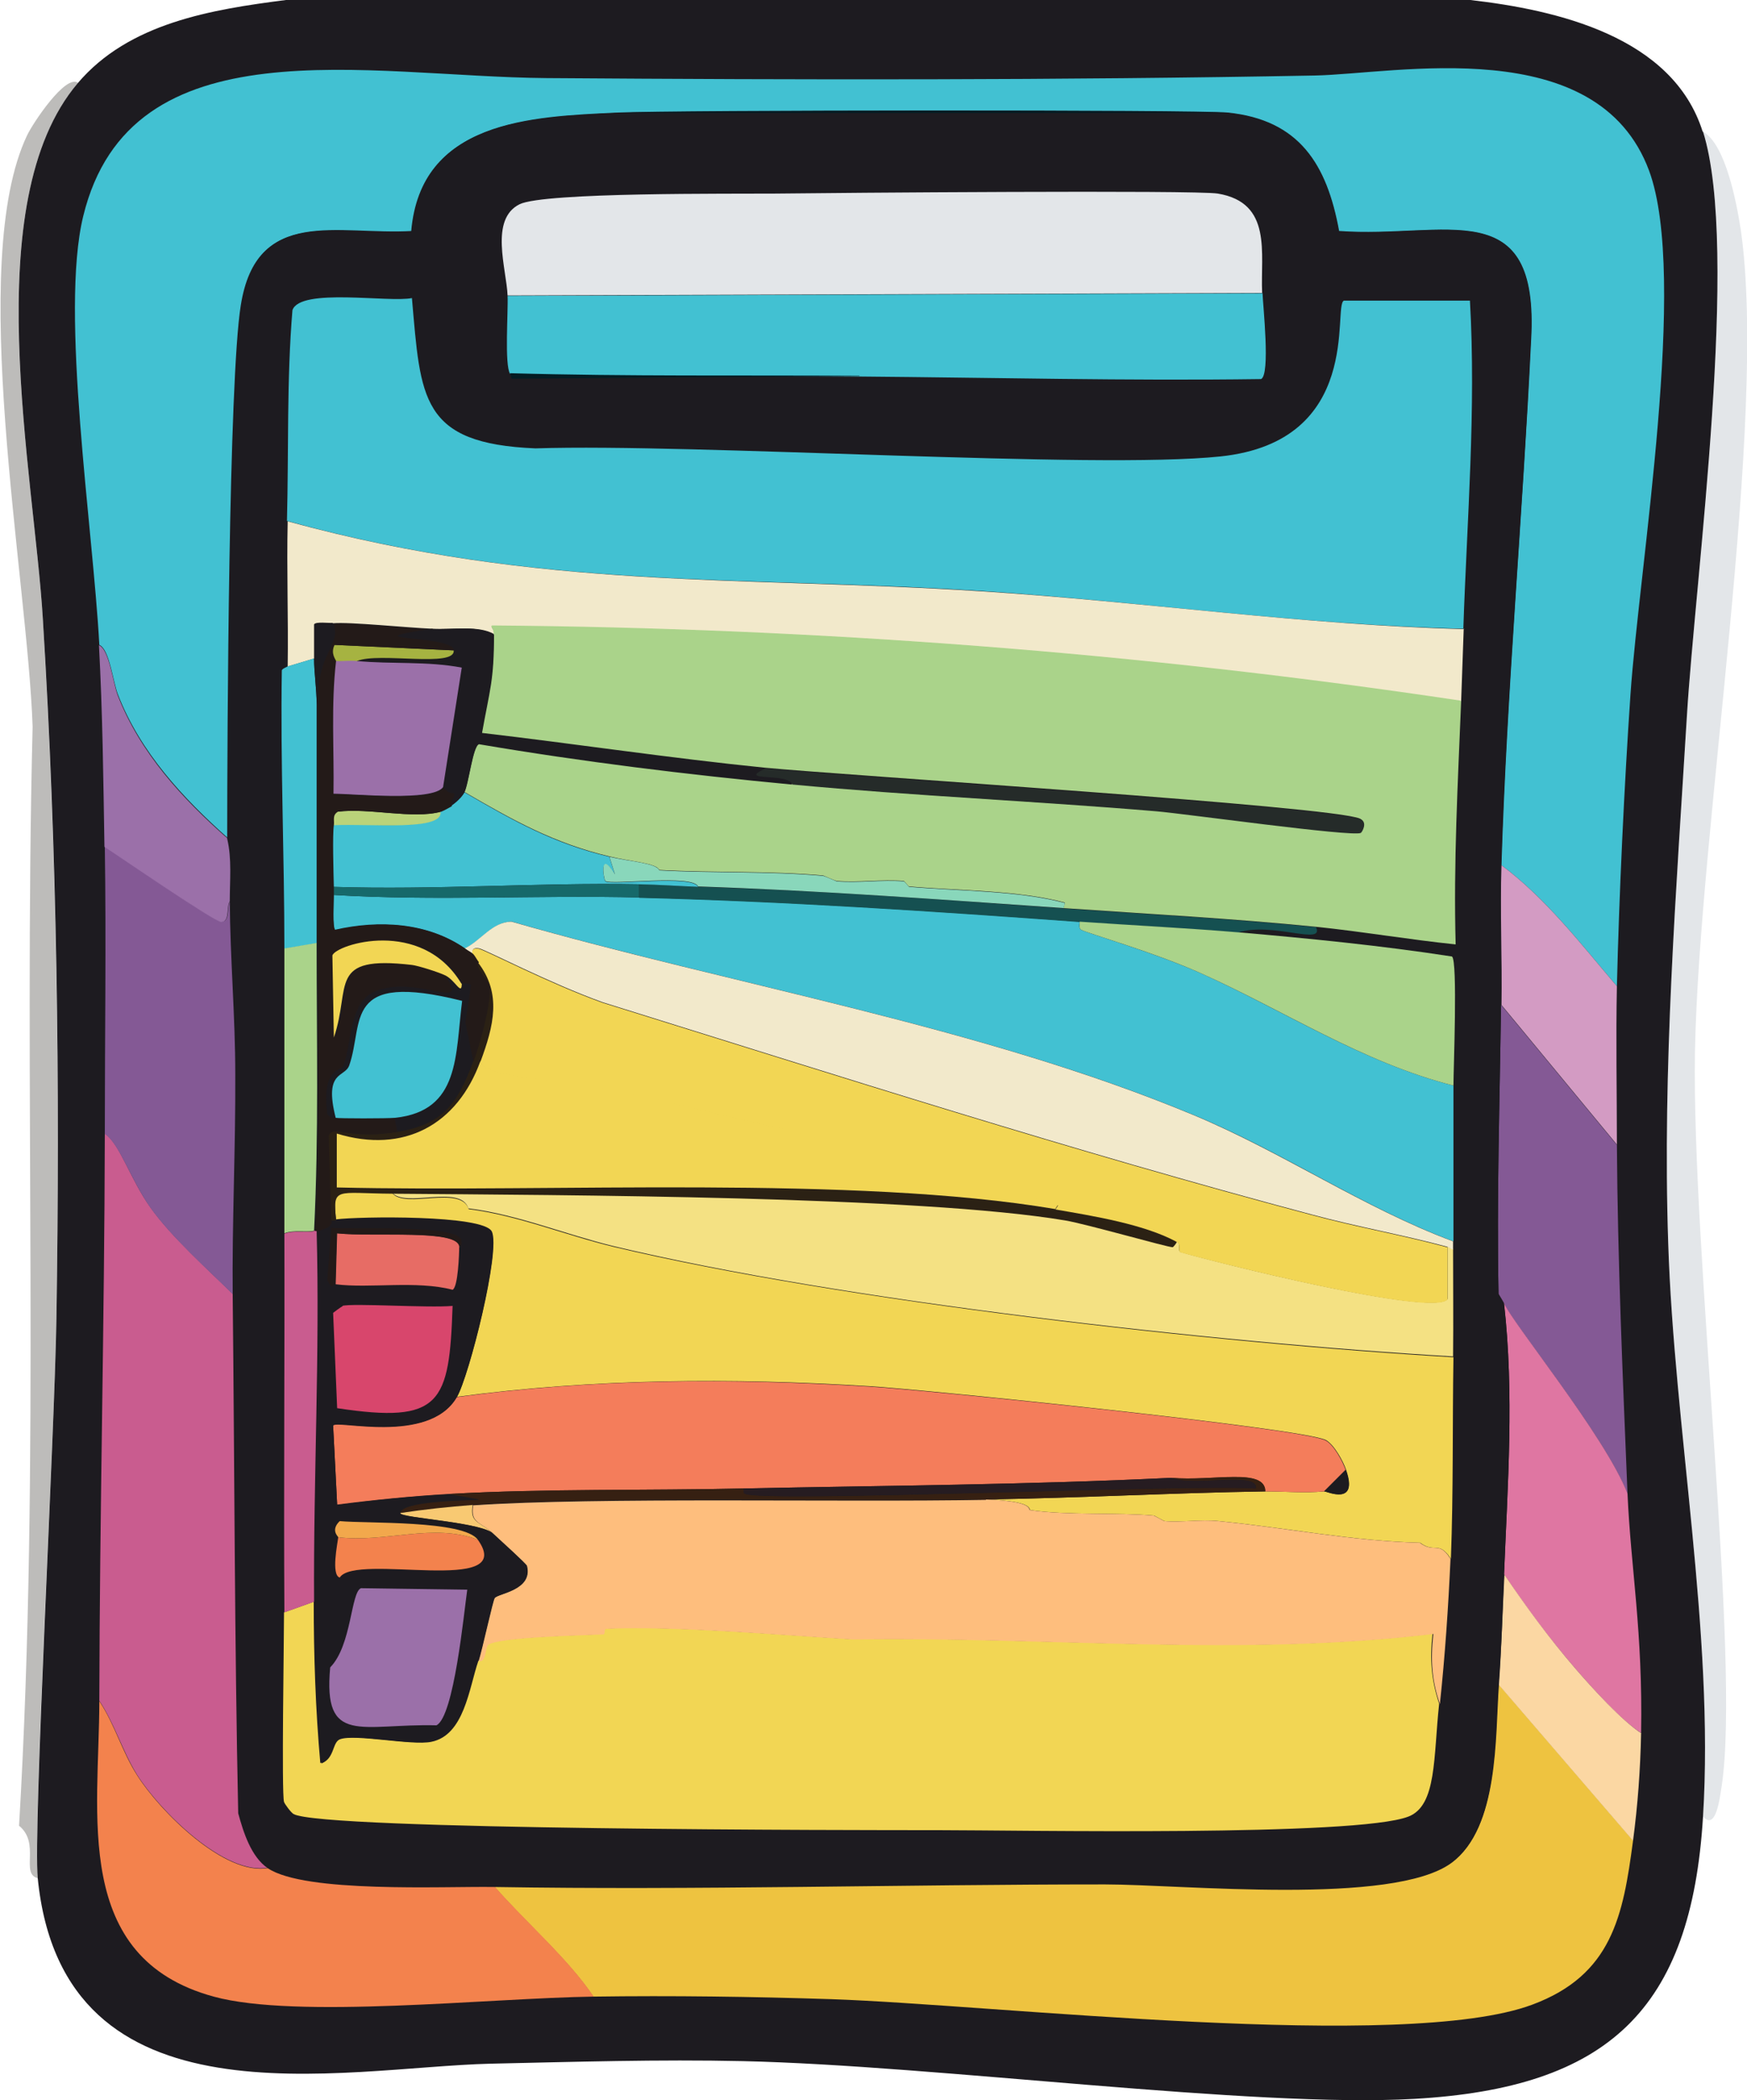
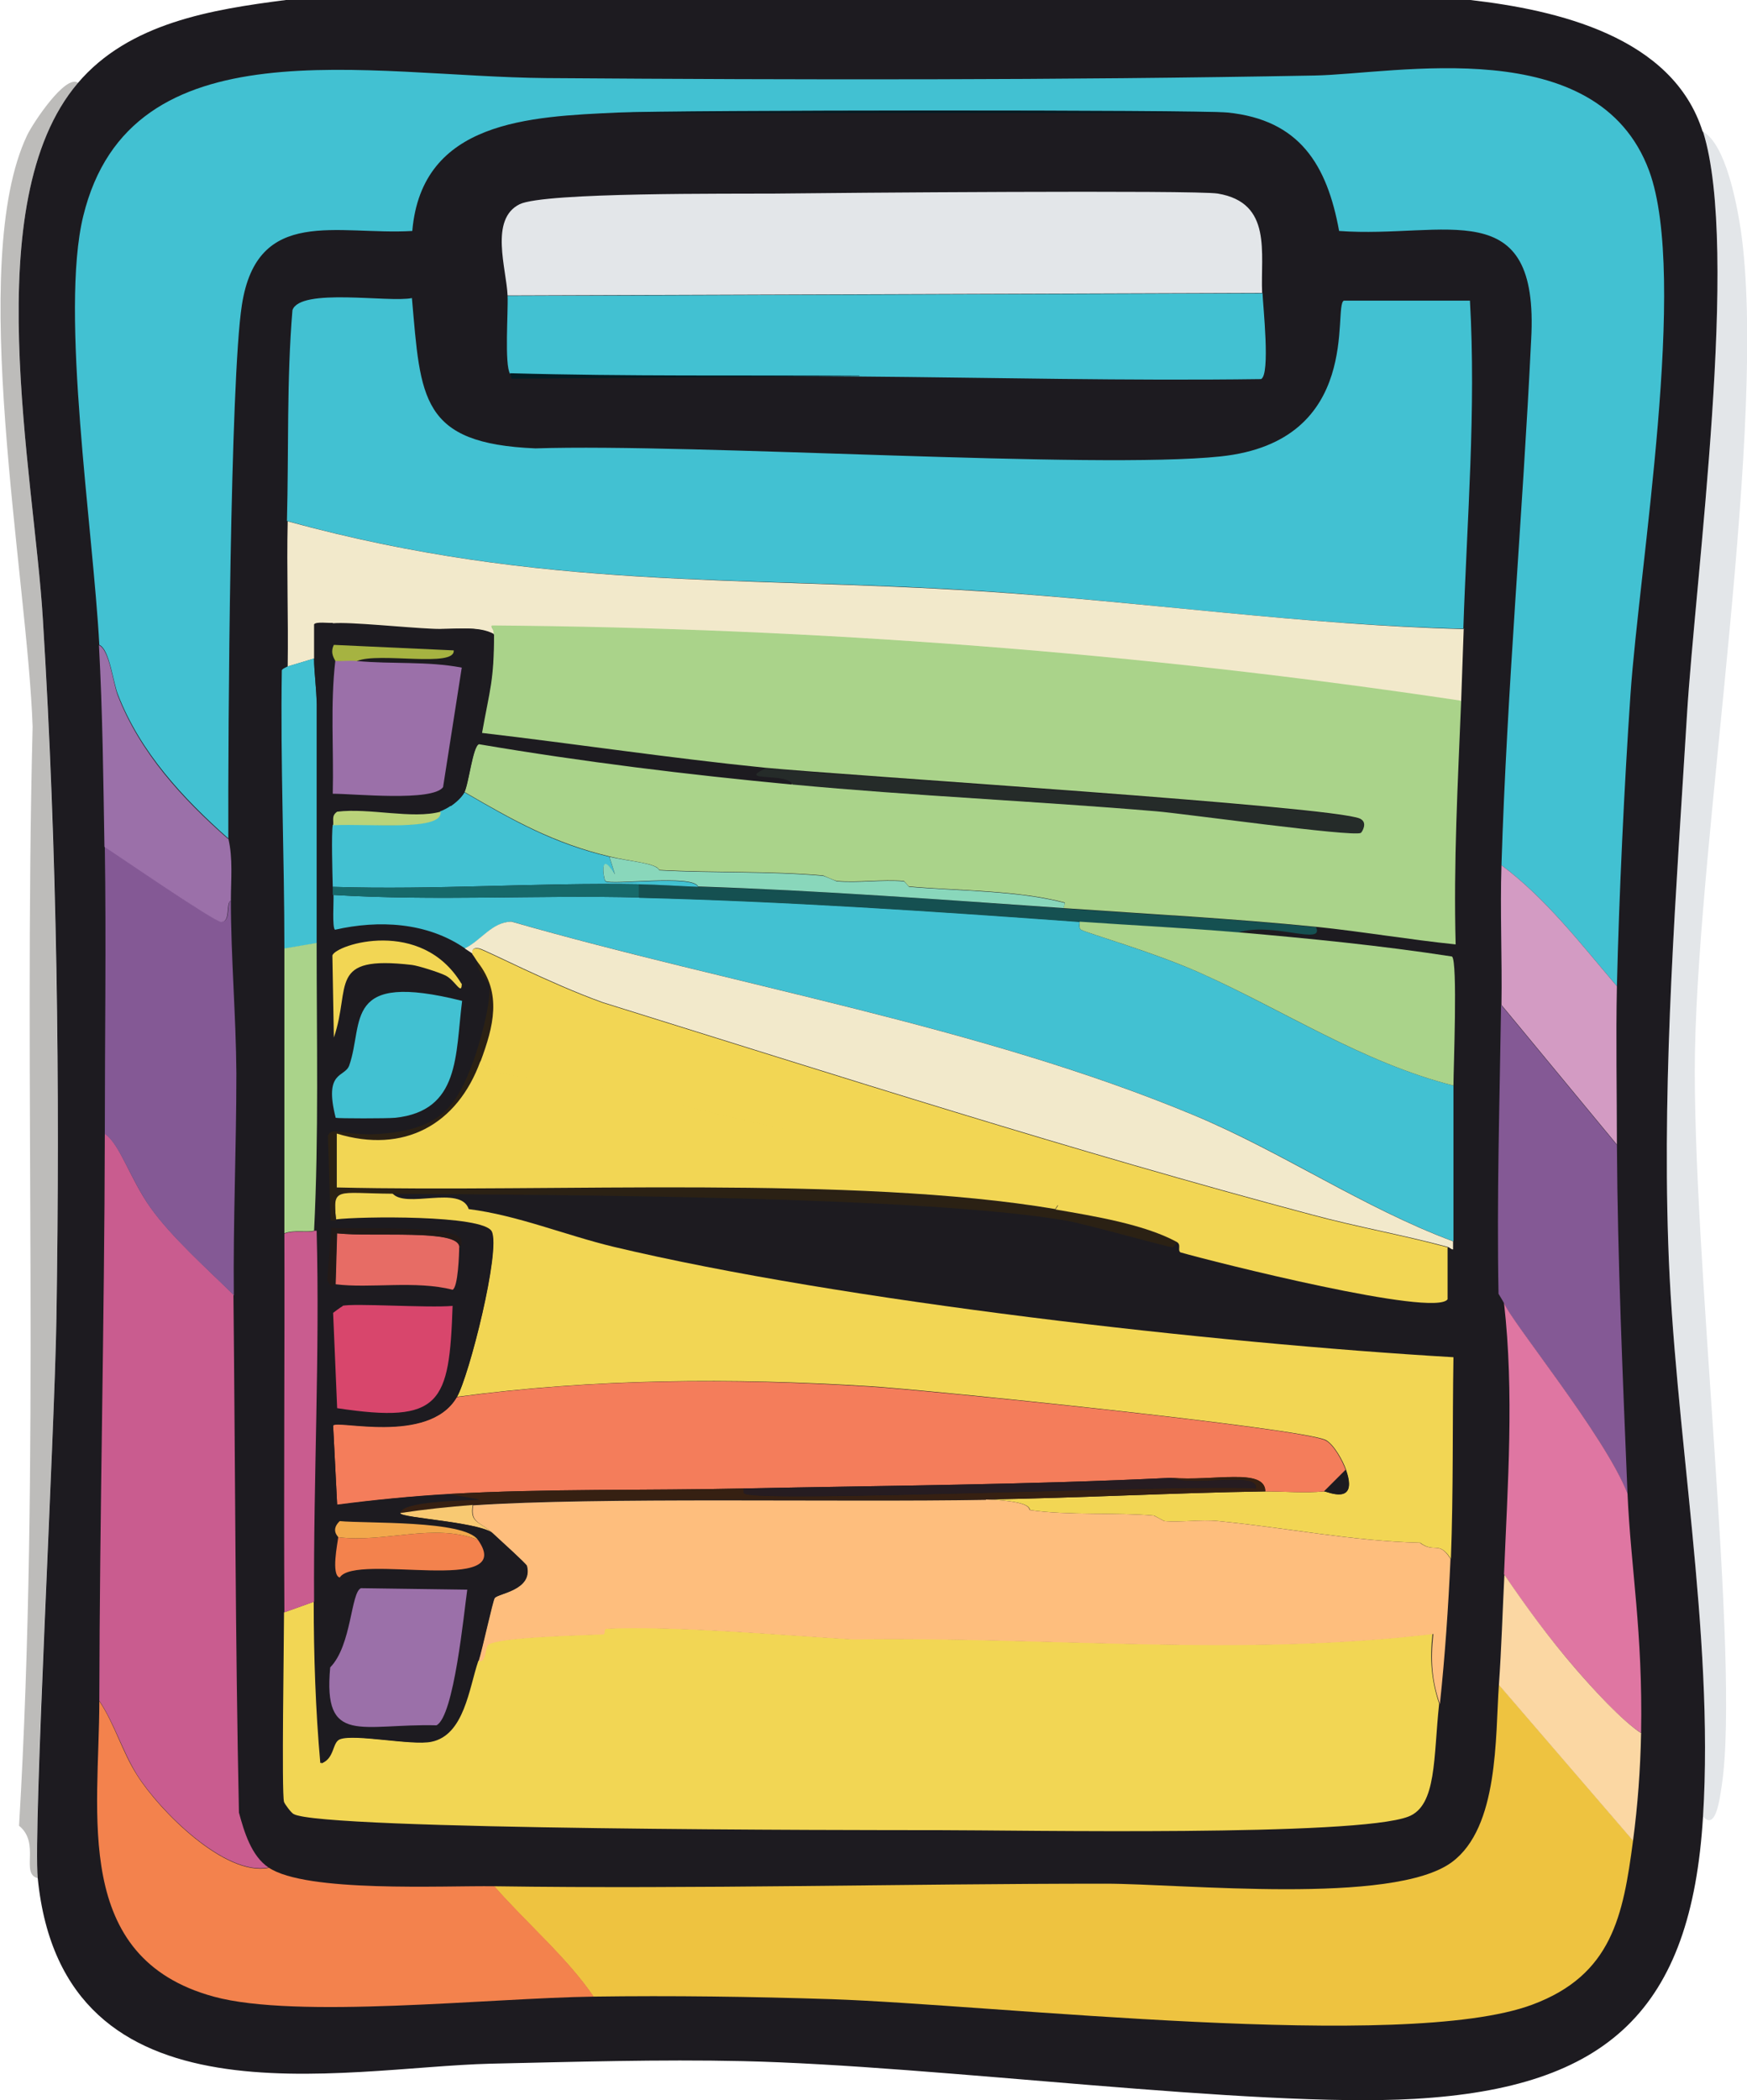
<svg xmlns="http://www.w3.org/2000/svg" id="Layer_2" data-name="Layer 2" viewBox="0 0 47.67 57.28">
  <defs>
    <style>      .cls-1 {        fill: #f8c972;      }      .cls-1, .cls-2, .cls-3, .cls-4, .cls-5, .cls-6, .cls-7, .cls-8, .cls-9, .cls-10, .cls-11, .cls-12, .cls-13, .cls-14, .cls-15, .cls-16, .cls-17, .cls-18, .cls-19, .cls-20, .cls-21, .cls-22, .cls-23, .cls-24, .cls-25, .cls-26, .cls-27, .cls-28, .cls-29, .cls-30, .cls-31, .cls-32, .cls-33 {        stroke-width: 0px;      }      .cls-2 {        fill: #f2e9cb;      }      .cls-3 {        fill: #845995;      }      .cls-4 {        fill: #261c21;      }      .cls-5 {        fill: #2b2114;      }      .cls-6 {        fill: #9b70a9;      }      .cls-7 {        fill: #362012;      }      .cls-8 {        fill: #42c1d2;      }      .cls-9 {        fill: #1d1b20;      }      .cls-10 {        fill: #155051;      }      .cls-11 {        fill: #231a18;      }      .cls-12 {        fill: #16696a;      }      .cls-13 {        fill: #252b29;      }      .cls-14 {        fill: #d39bc3;      }      .cls-15 {        fill: #df76a2;      }      .cls-16 {        fill: #c95c8f;      }      .cls-17 {        fill: #d8466c;      }      .cls-18 {        fill: #bdbcba;      }      .cls-19 {        fill: #a6b341;      }      .cls-20 {        fill: #aad38a;      }      .cls-21 {        fill: #89d7bb;      }      .cls-22 {        fill: #bad37a;      }      .cls-23 {        fill: #fbd7a3;      }      .cls-24 {        fill: #febe7d;      }      .cls-25 {        fill: #f2d654;      }      .cls-26 {        fill: #f2a84c;      }      .cls-27 {        fill: #f3824d;      }      .cls-28 {        fill: #eec340;      }      .cls-29 {        fill: #e3e6e9;      }      .cls-30 {        fill: #e76c65;      }      .cls-31 {        fill: #f47d5b;      }      .cls-32 {        fill: #f4e183;      }      .cls-33 {        fill: #041c23;      }    </style>
  </defs>
  <g id="Layer_1-2" data-name="Layer 1">
    <g>
      <path class="cls-29" d="M46.47,49.55c.31-4.99-.79-10.6-.95-15.65-.16-4.78.22-9.6.51-14.37.23-3.8,1.45-12.73.44-15.94.62.35.92,1.96,1.03,2.68.75,5.18-1.14,16.38-1.25,22.43-.09,5.43,1.25,16.6.73,20.01-.05.31-.15,1.24-.51.84Z" />
      <path class="cls-18" d="M2.12,2.27c-2.76,3.25-1.19,10.63-.95,14.62.38,6.34.47,12.7.37,19.06-.05,3.21-.65,13.96-.51,15.28-.48-.12.08-.95-.51-1.43.59-9.98.12-19.99.37-29.98-.14-4.1-1.8-12.66-.15-16.13.15-.32,1.05-1.68,1.39-1.43Z" />
      <g>
        <path class="cls-9" d="M46.47,3.59c1.01,3.21-.21,12.14-.44,15.94-.29,4.77-.67,9.59-.51,14.37.16,5.05,1.26,10.66.95,15.65-.32,5.27-2.59,7.4-7.88,7.7-4.44.25-13.01-.91-18.32-1.03-2.29-.05-4.6.02-6.89.07-4.05.1-11.66,1.87-12.35-5.06-.13-1.32.46-12.07.51-15.28.1-6.35.02-12.72-.37-19.06-.24-3.99-1.81-11.37.95-14.62C3.52.62,5.78.26,7.8,0h32.32c2.35.27,5.52.99,6.34,3.59Z" />
        <g>
          <path class="cls-8" d="M44.12,26.9c-.98-1.15-1.94-2.4-3.15-3.3.15-4.78.58-9.56.81-14.33.23-4.05-2.33-2.76-5.24-2.97-.33-1.81-1.08-3.03-3.04-3.23-.83-.08-15.1-.07-16.64,0-2.41.11-5.35.22-5.61,3.23-2.05.12-4.23-.69-4.65,2.02-.32,2.06-.38,11.7-.37,14.55-1.24-1.1-2.4-2.35-3.01-3.92-.14-.35-.23-1.24-.51-1.36-.17-3.18-1.08-9.06-.44-11.69C3.56.59,10.02,2.09,14.91,2.13c6.98.05,13.98.06,20.96-.07,2.21-.04,7.72-1.21,9.13,2.6,1.07,2.91-.27,10.78-.51,14.29-.17,2.48-.31,5.47-.37,7.95Z" />
          <path class="cls-28" d="M44.56,50.21c-.27,2.04-.57,3.66-2.75,4.47-3.49,1.3-14.68,0-19.13-.15-2.16-.07-4.33-.1-6.49-.07-.71-1.05-1.83-2-2.71-3.01,5.55.08,11.12-.07,16.68-.07,2.1,0,7.86.6,9.46-.59,1.28-.95,1.18-3.41,1.28-4.84l3.66,4.25Z" />
          <path class="cls-3" d="M44.12,31.22c.02,3.18.16,6.35.29,9.53-.6-1.57-3.18-4.7-3.37-5.2,0-.01-.1-.18-.15-.26-.05-2.63.03-5.25.07-7.88l3.15,3.81Z" />
          <path class="cls-15" d="M44.41,40.75c.09,2.03.42,3.76.37,6.52-.55-.35-1.34-1.23-1.83-1.8-.69-.8-1.32-1.65-1.91-2.53.1-2.47.28-4.93,0-7.4.19.5,2.77,3.64,3.37,5.2Z" />
          <path class="cls-14" d="M44.12,26.9c-.03,1.44,0,2.89,0,4.32l-3.15-3.81c.02-1.27-.04-2.55,0-3.81,1.21.9,2.17,2.15,3.15,3.3Z" />
          <g>
            <path class="cls-16" d="M6.37,35.33c.05,4.7.05,9.41.15,14.11.14.52.34,1.19.81,1.5-1.19.24-2.98-1.56-3.59-2.53-.4-.64-.61-1.39-1.03-2.02.01-5.16.14-10.31.15-15.47.41.27.69,1.24,1.25,2.02.57.8,1.56,1.68,2.27,2.38Z" />
            <path class="cls-27" d="M7.33,50.94c1.02.69,4.77.49,6.16.51.88,1,2,1.96,2.71,3.01-2.85.04-8.11.62-10.37,0-3.88-1.06-3.12-4.99-3.12-8.06.42.63.62,1.38,1.03,2.02.61.97,2.4,2.77,3.59,2.53Z" />
            <path class="cls-3" d="M6.3,24.55c0,1.57.14,3.16.15,4.73,0,2.02-.09,4.04-.07,6.05-.71-.7-1.7-1.58-2.27-2.38-.55-.78-.84-1.74-1.25-2.02,0-2.61.04-5.23,0-7.84.39.25,3,2.06,3.19,2.05.26,0,.11-.51.26-.59Z" />
            <path class="cls-6" d="M6.23,22.87c.13.54.07,1.13.07,1.69-.15.08,0,.58-.26.59-.19,0-2.8-1.8-3.19-2.05-.03-1.84-.05-3.66-.15-5.5.28.11.38,1.01.51,1.36.61,1.57,1.76,2.82,3.01,3.92Z" />
          </g>
          <path class="cls-23" d="M44.78,47.28c-.02.99-.09,1.95-.22,2.93l-3.66-4.25c.07-.99.1-2.01.15-3.01.59.87,1.22,1.73,1.91,2.53.49.57,1.29,1.45,1.83,1.8Z" />
          <g>
-             <path class="cls-9" d="M16.85,3.08h16.64c1.96.2,2.71,1.41,3.04,3.23,2.91.21,5.47-1.09,5.24,2.97-.22,4.77-.66,9.55-.81,14.33-.04,1.27.02,2.55,0,3.81-.04,2.63-.12,5.25-.07,7.88.04.08.14.24.15.26.28,2.47.1,4.93,0,7.4-.04.99-.07,2.01-.15,3.01-.11,1.43,0,3.89-1.28,4.84-1.59,1.18-7.35.59-9.46.59-5.56,0-11.12.16-16.68.07-1.39-.02-5.14.17-6.16-.51-.46-.31-.67-.99-.81-1.5-.1-4.7-.1-9.41-.15-14.11-.02-2.01.08-4.03.07-6.05,0-1.57-.14-3.16-.15-4.73,0-.55.06-1.14-.07-1.69,0-2.85.04-12.49.37-14.55.43-2.71,2.6-1.89,4.65-2.02.26-3,3.2-3.11,5.61-3.23Z" />
            <g>
              <path class="cls-8" d="M39.94,17.15c-4.4-.1-8.77-.74-13.16-1.03-6.62-.43-12.01,0-18.95-1.91.05-1.92-.01-3.84.15-5.75.21-.62,2.64-.2,3.26-.33.24,2.74.23,3.97,3.37,4.1,4.35-.14,15.28.58,18.69.22,3.92-.41,3.06-4.11,3.37-4.25h3.44c.17,2.99-.08,5.96-.18,8.94Z" />
              <path class="cls-25" d="M13.04,45.3c.22.05.16-.36.26-.44.26-.22,2.64-.26,3.15-.29.06,0,.02-.14.07-.15,1.75-.09,4.87.18,6.74.29,5.29-.08,10.6.48,15.83-.15-.08.71-.03,1.28.18,1.91-.16,1.46-.06,2.78-.84,3.08-1.41.55-10.6.37-12.83.37-2.1,0-16.83,0-17.59-.44-.07-.04-.24-.27-.26-.33-.07-.25,0-4.38,0-5.17l.81-.29c0,1.45.05,2.95.18,4.4.38-.14.3-.58.51-.66.42-.15,1.97.18,2.49.07.91-.18,1.04-1.47,1.28-2.2Z" />
              <path class="cls-25" d="M10.7,32.54c.35.45,1.87-.23,2.09.44,1.34.17,2.63.71,3.96,1.03,6.22,1.48,16.39,2.63,22.91,3.01-.03,1.84,0,3.66-.07,5.5-.33-.51-.44-.14-.84-.44-1.81-.04-3.65-.41-5.5-.59-.48-.05-.99.04-1.47,0-.02,0-.28-.15-.29-.15-.98-.09-2.36,0-3.37-.15-.07-.01.14-.24-1.21-.29,2.54-.04,5.08-.18,7.62-.22.56,0,1.03.05,1.61,0,.06,0,.94.41.59-.59-.08-.24-.33-.69-.55-.81-.65-.33-10.97-1.38-12.46-1.47-3.75-.23-7.52-.21-11.25.29.33-.56,1.2-4,.95-4.51-.23-.46-3.63-.41-4.25-.33-.1-.94-.02-.75,1.54-.73Z" />
              <path class="cls-24" d="M26.9,40.9c1.35.05,1.14.28,1.21.29,1.01.15,2.4.06,3.37.15.02,0,.28.15.29.15.48.04.99-.05,1.47,0,1.85.18,3.68.55,5.5.59.4.3.52-.07.84.44-.06,1.32-.15,2.64-.29,3.96-.22-.63-.26-1.19-.18-1.91-5.23.63-10.54.07-15.83.15-1.87-.11-4.99-.38-6.74-.29-.06,0-.02.14-.07.15-.51.03-2.89.07-3.15.29-.09.08-.04.49-.26.44.1-.31.39-1.65.44-1.72.09-.13,1.05-.21.88-.88-.02-.06-.74-.71-.88-.84-.39-.38-.67-.3-.59-.81,3.41-.23,9.99-.08,14-.15Z" />
              <path class="cls-8" d="M17.44,24.48c4,.1,8.03.37,12.02.66,0,.07-.03.18.04.22.15.09,1.94.6,3.23,1.17,2.3,1.03,4.44,2.45,6.93,3.08,0,1.42,0,2.83,0,4.25-2.46-.92-4.66-2.44-7.07-3.44-5.83-2.43-12.56-3.54-18.62-5.28-.53,0-.84.52-1.28.73-1.04-.72-2.36-.78-3.55-.51-.08-.06-.03-.78-.04-.95,2.78.17,5.57,0,8.36.07Z" />
              <path class="cls-2" d="M39.94,17.15c-.02.66-.05,1.32-.07,1.98-8.74-1.31-17.59-1.99-26.42-2.05-.08.04.04.05.04.22-.43-.25-1.11-.12-1.69-.15-.72-.03-2.25-.19-2.71-.15-.11.01-.46-.04-.51.04,0,.31,0,.61,0,.92l-.73.22c.02-1.32-.03-2.64,0-3.96,6.94,1.9,12.33,1.48,18.95,1.91,4.39.28,8.76.92,13.16,1.03Z" />
-               <path class="cls-32" d="M32.1,33.86c.15.08.02.23.11.29.91.27,6.94,1.78,7.29,1.28v-1.43c.07.02.09.07.15.07,0,.98.01,1.96,0,2.93-6.52-.38-16.69-1.52-22.91-3.01-1.32-.32-2.61-.86-3.96-1.03-.21-.67-1.74.01-2.09-.44,4.6.04,14.39.07,18.36.73.59.1,2.78.73,2.93.73.01,0,.12-.1.11-.15Z" />
              <path class="cls-8" d="M34.45,7.99c.01.33.22,2.23-.04,2.35-3.65.05-7.31-.04-10.96-.07-3.18-.02-6.35.02-9.53-.07-.16-.25-.05-1.7-.07-2.13l20.6-.07Z" />
              <path class="cls-2" d="M39.65,33.86c0,.07,0,.15,0,.22-.06,0-.08-.05-.15-.07-1.22-.33-2.48-.55-3.7-.88-6.51-1.73-12.92-3.79-19.35-5.79-1.45-.52-3.19-1.43-3.37-1.47-.12-.02-.21-.01-.18.15-.06-.05-.15-.1-.22-.15.44-.21.75-.73,1.28-.73,6.06,1.74,12.79,2.85,18.62,5.28,2.42,1.01,4.61,2.52,7.07,3.44Z" />
              <path class="cls-16" d="M8.57,33.57s.05,0,.07,0c.09,3.37-.09,6.75-.07,10.12l-.81.29c-.02-3.44.01-6.89,0-10.33.25-.1.56-.02.81-.07Z" />
              <path class="cls-8" d="M8.57,17.96c0,.4.07.83.07,1.25,0,2.17,0,4.35,0,6.52l-.88.15c0-2.53-.11-5.06-.07-7.59,0-.05.15-.1.15-.11l.73-.22Z" />
              <path class="cls-20" d="M8.64,25.73c0,2.61.06,5.23-.07,7.84-.24.05-.55-.03-.81.07,0-2.59,0-5.18,0-7.77l.88-.15Z" />
              <path class="cls-10" d="M19.05,24.19c3.32.1,6.66.35,9.97.59,2.3.16,4.59.28,6.89.51.24.52-1.21-.16-2.13.15-1.44-.13-2.88-.19-4.32-.29-3.99-.29-8.02-.56-12.02-.66v-.37c.54,0,1.07.06,1.61.07Z" />
              <g>
                <path class="cls-33" d="M33.49,3.08h-16.64c1.54-.07,15.81-.08,16.64,0Z" />
                <path class="cls-29" d="M34.45,7.99l-20.6.07c-.03-.73-.5-2.08.33-2.49.68-.33,5.8-.28,6.96-.29,1.59-.02,11.5-.1,12.09,0,1.5.25,1.16,1.63,1.21,2.71Z" />
                <path class="cls-33" d="M23.45,10.26l-9.49.07-.04-.15c3.18.09,6.35.05,9.53.07Z" />
              </g>
              <path class="cls-8" d="M16.63,23.38l.15.48c-.44-.72-.31.15-.26.18.16.12,2.38-.19,2.53.15-.54-.02-1.07-.06-1.61-.07-2.78-.05-5.57.16-8.36.07-.01-.41-.04-1.43,0-1.69,1.02-.05,3.01.17,2.93-.37.07-.02.22-.1.29-.15.13-.08.3-.24.37-.37,1.34.78,2.44,1.4,3.96,1.76Z" />
              <g>
                <path class="cls-20" d="M39.87,19.13c-.09,2.21-.21,4.42-.15,6.63-1.27-.13-2.54-.35-3.81-.48-2.3-.23-4.59-.35-6.89-.51l.04-.15c-1.28-.34-2.84-.32-4.25-.44-.03,0-.12-.14-.15-.15-.6-.05-1.23.05-1.83,0-.02,0-.35-.14-.37-.15-1.46-.13-3-.07-4.47-.15-.07-.19-.8-.23-1.36-.37-1.51-.36-2.62-.98-3.96-1.76.12-.23.23-1.26.4-1.32,2.83.48,5.68.83,8.54,1.1,3.31.32,6.62.46,9.93.73.73.06,5.31.7,5.57.59.04-.02.19-.28,0-.37-.74-.34-14.08-1.18-16.24-1.39-2.58-.26-5.16-.65-7.73-.95.22-1.23.33-1.44.33-2.71,0-.17-.11-.18-.04-.22,8.84.07,17.68.74,26.42,2.05Z" />
                <path class="cls-20" d="M33.79,25.43c1.95.17,3.89.36,5.83.66.16.11.04,3.08.04,3.52-2.49-.63-4.62-2.05-6.93-3.08-1.28-.57-3.08-1.08-3.23-1.17-.07-.04-.03-.15-.04-.22,1.44.1,2.88.17,4.32.29Z" />
                <g>
                  <path class="cls-9" d="M13.48,17.3c0,1.27-.11,1.48-.33,2.71,2.58.31,5.15.69,7.73.95-.82.38.62.1.73.44-2.86-.27-5.71-.62-8.54-1.1-.17.06-.28,1.09-.4,1.32-.07.13-.24.28-.37.37-.04-.18.1-.26.07-.33-.02-.06-.16.03-.29-.18l.51-3.26c-.95-.19-1.9-.09-2.86-.18.59-.25,2.69.18,2.64-.29-.05-.43-2.99-.24-.59-.59.58.02,1.26-.11,1.69.15Z" />
                  <path class="cls-13" d="M21.62,21.4c-.11-.34-1.55-.06-.73-.44,2.15.22,15.49,1.05,16.24,1.39.19.08.04.35,0,.37-.26.11-4.84-.53-5.57-.59-3.31-.28-6.63-.42-9.93-.73Z" />
                </g>
                <path class="cls-21" d="M29.02,24.77c-3.31-.23-6.65-.48-9.97-.59-.15-.34-2.37-.03-2.53-.15-.05-.04-.18-.9.26-.18l-.15-.48c.55.13,1.29.17,1.36.37,1.47.08,3.01.02,4.47.15.02,0,.35.14.37.15.6.05,1.23-.05,1.83,0,.03,0,.12.14.15.15,1.42.12,2.97.1,4.25.44l-.04.15Z" />
              </g>
              <path class="cls-31" d="M36.72,40.09l-.59.59c-.58.05-1.05,0-1.61,0,0-.65-1.41-.27-2.57-.37-3.88.19-7.77.21-11.65.29-2.7.06-5.36,0-8.06.15-1.02.06-2.03.16-3.04.29l-.11-2.16c.05-.18,2.6.53,3.37-.77,3.73-.51,7.5-.52,11.25-.29,1.49.09,11.81,1.13,12.46,1.47.22.11.47.57.55.81Z" />
              <path class="cls-5" d="M13.12,28.95c-.64,1.74-2.1,2.54-3.92,1.98v1.47c5.82.14,14.11-.35,19.61.59,1.03.18,2.41.4,3.3.88,0,.04-.1.15-.11.15-.15,0-2.34-.63-2.93-.73-3.97-.67-13.76-.69-18.36-.73-1.56-.01-1.63-.2-1.54.73-.05,0-.1,0-.15,0l-.07-2.31c.12-.32.54.12,1.91-.11,1.2-.2,1.62-.74,2.05-1.91.18-.49.5-1.62.44-2.09-.01-.1-.45-.52-.29-.62.66.85.43,1.74.07,2.71Z" />
              <path class="cls-7" d="M34.52,40.68c-2.54.04-5.08.18-7.62.22-4.01.06-10.59-.09-14,.15-.66.05-1.32.12-1.98.22.01-.34,1.79-.35,2.16-.37l-.84-.15c2.7-.15,5.37-.09,8.06-.15,0,.05-.02.13.04.15.68.24,12.07-.27,13.93-.15.08-.48-1.69-.04-2.31-.29,1.15.1,2.56-.29,2.57.37Z" />
              <path class="cls-9" d="M36.72,40.09c.36,1-.52.58-.59.59l.59-.59Z" />
              <path class="cls-1" d="M12.9,41.05c-.09.51.19.43.59.81-.23-.34-2.57-.45-2.57-.59.66-.1,1.32-.17,1.98-.22Z" />
              <path class="cls-12" d="M17.44,24.11v.37c-2.78-.07-5.57.1-8.36-.07,0-.07,0-.15,0-.22,2.78.09,5.57-.12,8.36-.07Z" />
              <path class="cls-25" d="M39.5,34.01v1.43c-.35.5-6.38-1.02-7.29-1.28-.09-.07.04-.21-.11-.29-.89-.48-2.26-.7-3.3-.88l.07-.11c-2.2-.71-4.87-1.15-7.22-2.02-1.74-.36-3.46-.84-5.2-1.17-1.05-.2-3.32-.31-3.34-.73.36-.97.59-1.86-.07-2.71-.04-.05-.12-.19-.15-.22-.03-.16.06-.17.18-.15.18.04,1.92.95,3.37,1.47,6.43,2,12.84,4.06,19.35,5.79,1.22.33,2.48.55,3.7.88Z" />
              <path class="cls-22" d="M12.02,22.14c.08.54-1.91.32-2.93.37.02-.14-.05-.26.11-.37.87-.11,2.05.21,2.82,0Z" />
              <g>
                <path class="cls-9" d="M9.08,17c.19.63-.46.74-.44,2.2,0-.42-.07-.85-.07-1.25,0-.31,0-.61,0-.92.05-.08.4-.03.51-.04Z" />
                <path class="cls-6" d="M9.74,18.03c.96.09,1.91,0,2.86.18l-.51,3.26c-.29.4-2.42.18-3.01.18.03-1.21-.07-2.42.07-3.63.19.01.39-.02.59,0Z" />
                <path class="cls-19" d="M12.38,17.74c.05.48-2.04.04-2.64.29-.19-.02-.39.01-.59,0,0-.03-.16-.2-.04-.44l3.26.15Z" />
              </g>
              <g>
                <path class="cls-9" d="M9.16,33.28c.62-.08,4.03-.13,4.25.33.25.51-.62,3.95-.95,4.51-.77,1.3-3.32.59-3.37.77l.11,2.16c1.01-.13,2.03-.24,3.04-.29l.84.15c-.38.02-2.15.03-2.16.37,0,.13,2.33.24,2.57.59.14.14.86.78.88.84.17.67-.79.75-.88.88-.05.07-.34,1.41-.44,1.72-.25.73-.38,2.02-1.28,2.2-.52.11-2.08-.22-2.49-.07-.22.08-.14.52-.51.66-.13-1.44-.18-2.95-.18-4.4-.02-3.37.17-6.75.07-10.12.47-.12.34-.29.37-.29.05,0,.1,0,.15,0Z" />
                <g>
                  <g>
                    <path class="cls-6" d="M9.85,43.32l2.9.04c-.09.62-.36,3.46-.84,3.7-2.06-.05-3.1.57-2.9-1.58.59-.6.56-2.05.84-2.16Z" />
                    <g>
                      <path class="cls-27" d="M13.04,42c1.09,1.54-3.34.34-3.77,1.03-.24-.07-.06-.93-.04-1.1,1.28.16,2.6-.4,3.81.07Z" />
                      <path class="cls-26" d="M13.04,42c-1.21-.47-2.53.09-3.81-.07,0-.02-.22-.19.04-.44.72.07,3.39-.03,3.77.51Z" />
                    </g>
                  </g>
                  <g>
                    <path class="cls-17" d="M9.34,35.62c.28-.08,2.34.06,3.01,0-.09,2.66-.31,3.22-3.15,2.79l-.11-2.6s.22-.17.26-.18Z" />
                    <path class="cls-30" d="M12.53,34.01c0,.18-.03,1.1-.18,1.17-1-.26-2.26-.03-3.19-.15l.04-1.39c1.05.11,3.32-.13,3.34.37Z" />
                    <path class="cls-11" d="M12.53,34.01c-.02-.49-2.28-.26-3.34-.37l-.04,1.39c-.06,0-.07.04-.11.07l-.11-.18.11-1.43c.5.06,3.42-.11,3.55.33.03.22-.07.17-.07.18Z" />
                  </g>
                </g>
              </g>
              <path class="cls-4" d="M31.95,40.31c.62.26,2.39-.19,2.31.29-1.86-.12-13.24.38-13.93.15-.06-.02-.04-.1-.04-.15,3.89-.08,7.77-.1,11.65-.29Z" />
              <path class="cls-25" d="M28.8,32.98c-5.5-.93-13.79-.45-19.61-.59v-1.47c1.83.56,3.29-.24,3.92-1.98.02.43,2.29.53,3.34.73,1.74.33,3.46.82,5.2,1.17,2.35.86,5.02,1.31,7.22,2.02l-.07.11Z" />
              <g>
-                 <path class="cls-11" d="M11.8,17.15c-2.4.35.54.15.59.59l-3.26-.15c-.12.24.04.41.04.44-.14,1.21-.05,2.42-.07,3.63.59,0,2.72.22,3.01-.18.14.21.27.12.29.18.03.07-.12.15-.07.33-.07.04-.23.13-.29.15-.77.21-1.95-.11-2.82,0-.16.1-.09.23-.11.37-.04.26-.01,1.28,0,1.69,0,.07,0,.15,0,.22,0,.17-.04.89.04.95,1.2-.27,2.51-.21,3.55.51.06.05.16.09.22.15.03.03.11.17.15.22-.15.11.28.53.29.62.06.47-.26,1.6-.44,2.09l-.22-1.06.15-1.03c-.04-.07-.21-.02-.22-.04-1.09-1.81-3.42-1.07-3.52-.77l.04,2.24c.47-1.39-.2-2.24,2.13-1.98.17.02.74.21.92.29.7,1.04-.83-.05-1.94.44-.69.3-.62,1.41-.84,2.02-.05.14-.6.02-.44,1.32.1.14.17.1.22.11.09.02,1.41.02,1.61,0l.07.37c-1.37.23-1.78-.21-1.91.11l.07,2.31s.11.17-.37.29c-.02,0-.05,0-.07,0,.13-2.61.07-5.23.07-7.84,0-2.17,0-4.35,0-6.52-.02-1.46.63-1.57.44-2.2.46-.05,1.99.12,2.71.15Z" />
                <path class="cls-9" d="M12.6,26.83s.18-.04.22.04l-.15,1.03.22,1.06c-.43,1.16-.85,1.7-2.05,1.91l-.07-.37c1.78-.18,1.64-1.71,1.83-3.19-3.27-.82-2.66.58-3.08,1.76-.12.34-.69.13-.37,1.43-.05-.01-.12.03-.22-.11-.16-1.3.39-1.17.44-1.32.23-.6.15-1.71.84-2.02,1.12-.49,2.64.6,1.94-.44.27.14.44.56.44.22Z" />
                <path class="cls-8" d="M10.77,30.49c-.21.02-1.53.02-1.61,0-.33-1.3.25-1.09.37-1.43.41-1.18-.19-2.58,3.08-1.76-.19,1.48-.05,3-1.83,3.19Z" />
                <path class="cls-25" d="M12.6,26.83c0,.34-.17-.08-.44-.22-.18-.09-.75-.27-.92-.29-2.32-.27-1.65.58-2.13,1.98l-.04-2.24c.1-.3,2.43-1.04,3.52.77Z" />
              </g>
            </g>
          </g>
        </g>
      </g>
    </g>
  </g>
</svg>